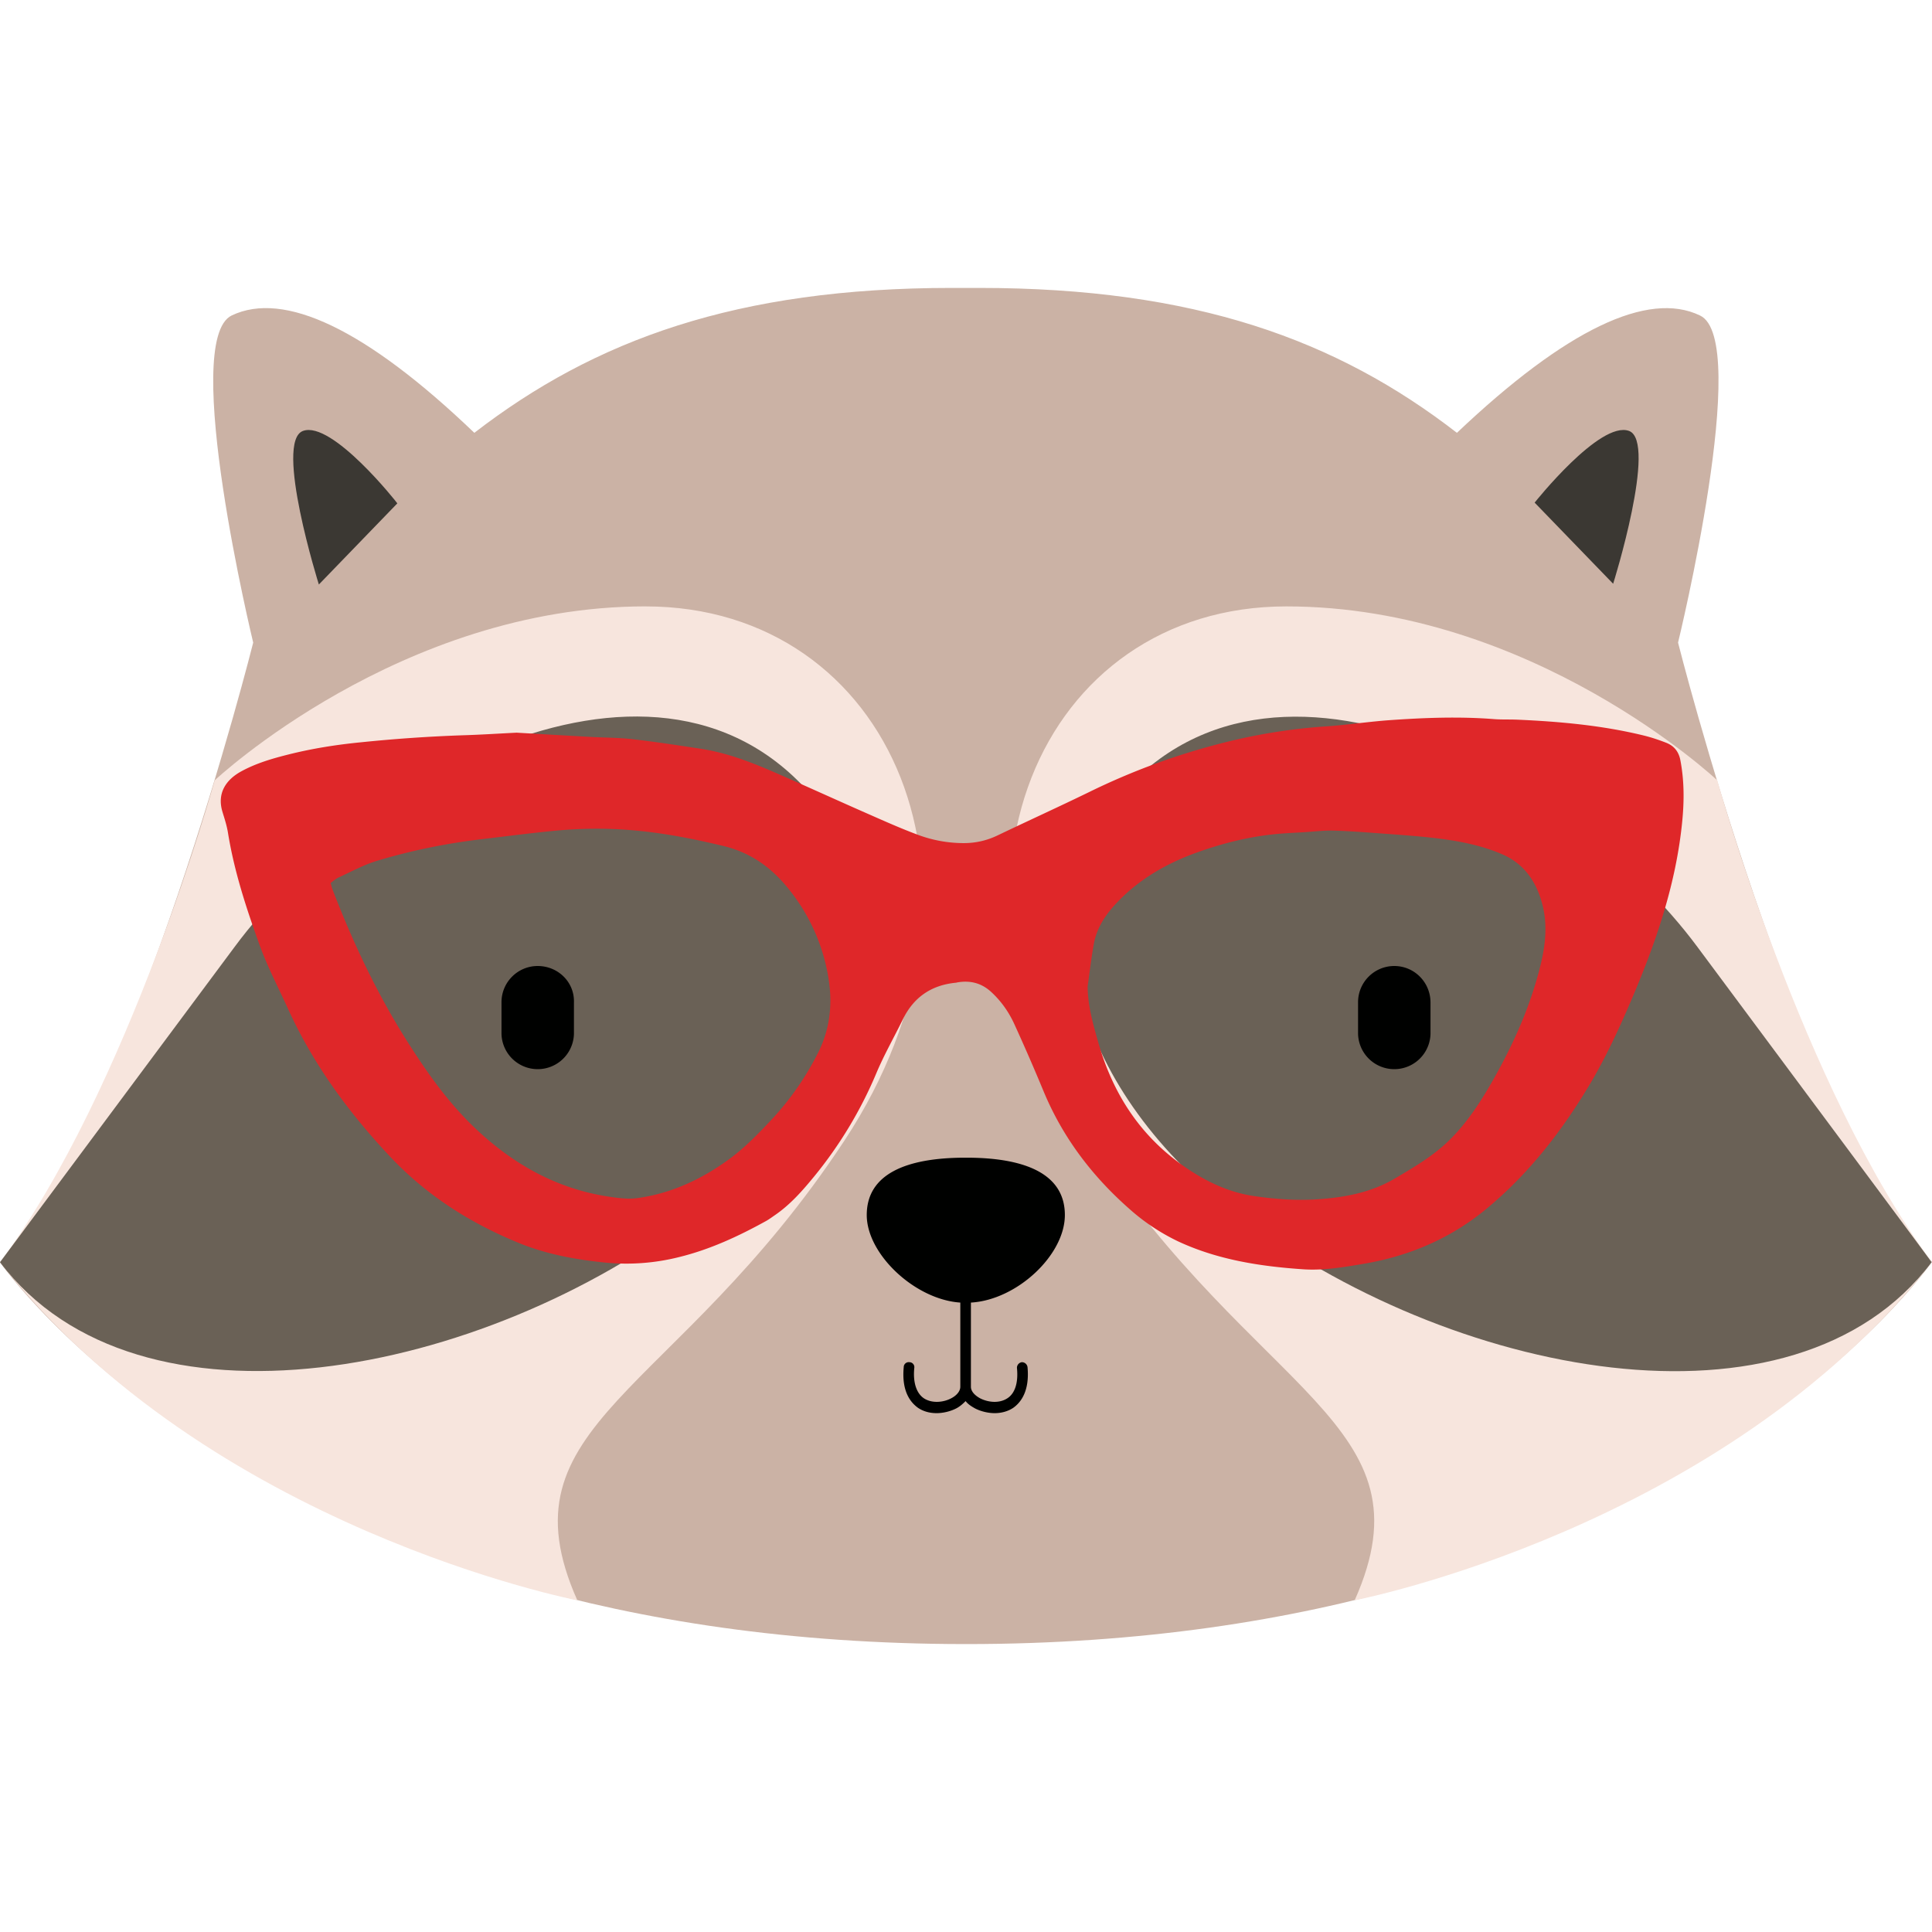
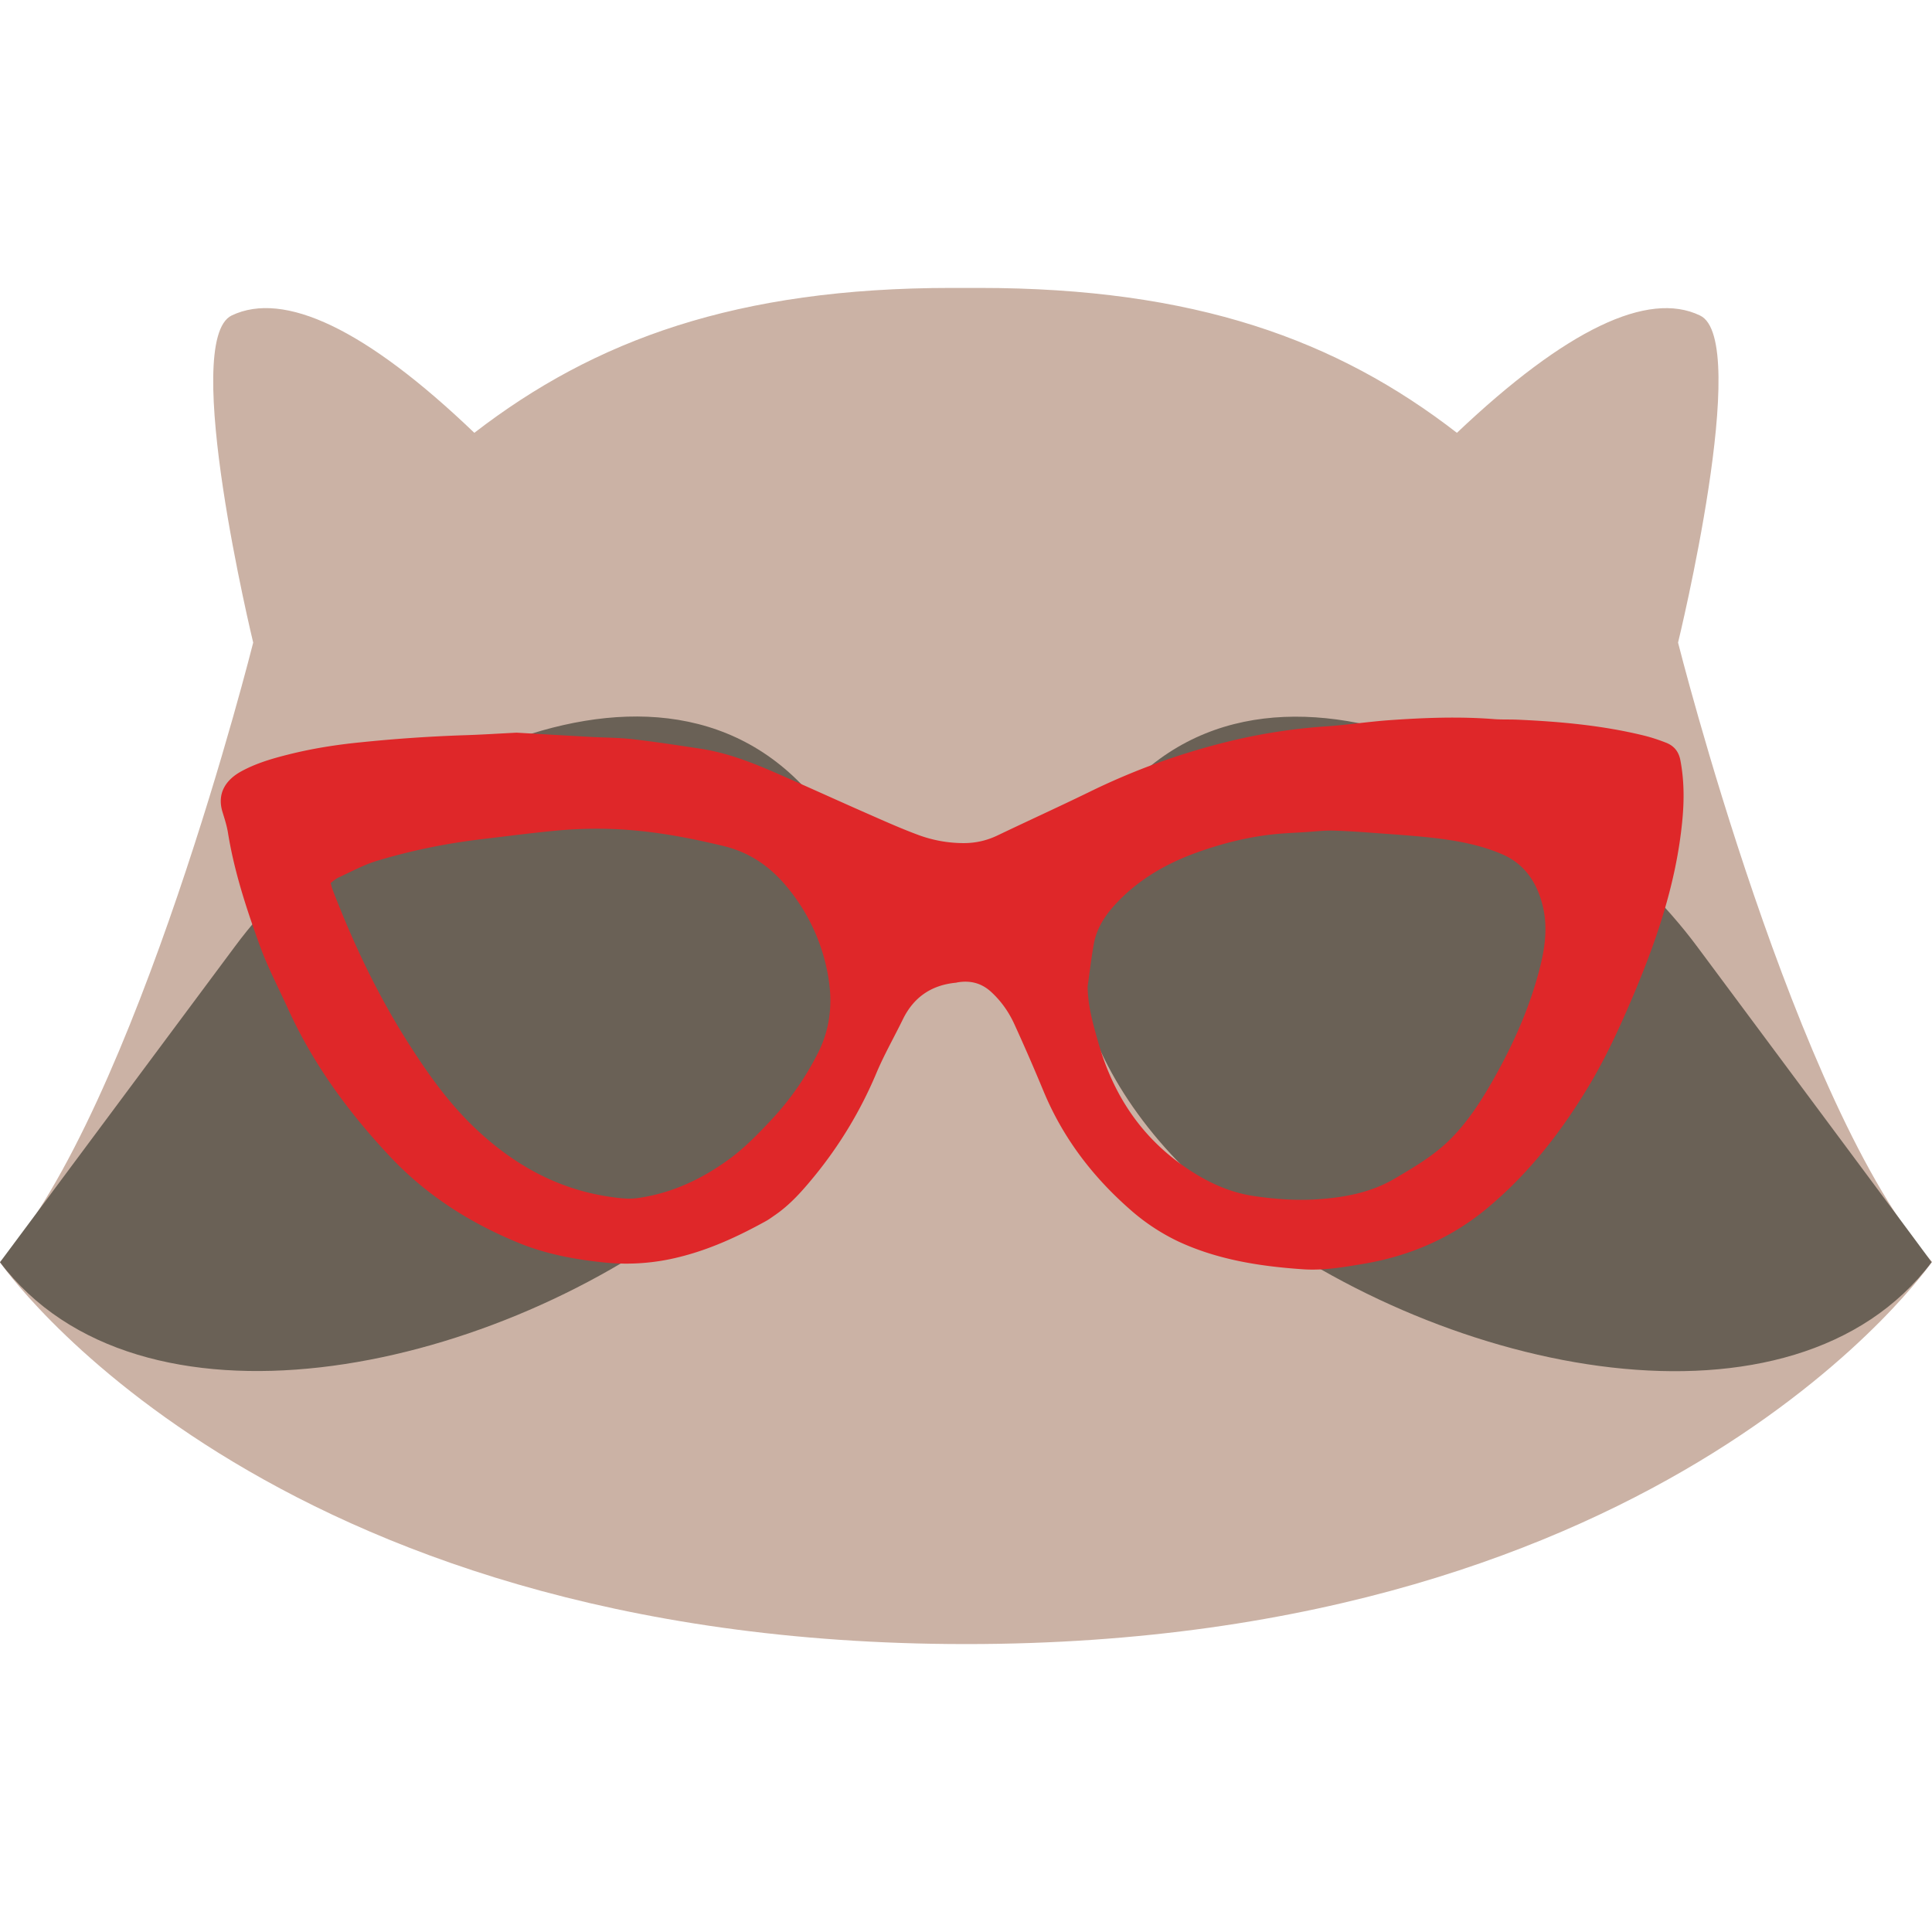
<svg xmlns="http://www.w3.org/2000/svg" viewBox="0 0 70 70" fill="none">
  <path d="M35 59.568c25.512 0 35-13.85 35-13.85-4.936-5.523-9.201-22.435-9.201-22.435s2.68-10.978.793-11.853c-1.873-.903-4.84.492-8.805 4.252-4.347-3.364-9.488-5.25-17.309-5.25h-.998c-7.792 0-12.933 1.886-17.294 5.25-3.938-3.774-6.905-5.155-8.791-4.252-1.874.902.779 11.853.779 11.853S4.936 40.195 0 45.733c0 0 9.488 13.835 35 13.835z" fill="#CBB2A5" />
-   <path d="M23.393 21.97c-8.9 0-15.614 6.303-15.614 6.303S4.69 39.43 0 45.733c7.574 9.665 20.918 12.25 20.918 12.25-2.871-6.44 3.527-7.342 9.666-16.64 6.139-9.296 1.709-19.372-7.191-19.372zM62.22 28.273s-6.699-6.302-15.613-6.302-13.316 10.076-7.177 19.373c6.138 9.297 12.523 10.199 9.652 16.638 0 0 13.344-2.584 20.918-12.25-4.69-6.302-7.78-17.459-7.78-17.459z" fill="#F7E5DD" />
-   <path d="M10.979 15.613c-1.053.383.574 5.565.574 5.565l2.843-2.94c0-.013-2.365-3.008-3.417-2.625zM59.022 15.613c-1.053-.383-3.419 2.598-3.419 2.598l2.844 2.94c0 .013 1.613-5.155.575-5.538z" fill="#3B3833" />
  <path d="M8.504 34.303C3.95 40.428 0 45.733 0 45.733c5.018 6.617 17.5 4.142 25.238-1.805 6.235-4.785 7.055-11.13 4.744-14.37-5.523-7.792-16.939-1.394-21.478 4.745zM61.496 34.303c-4.553-6.139-15.941-12.524-21.492-4.744-2.31 3.24-1.49 9.57 4.744 14.369 7.738 5.947 20.235 8.435 25.238 1.805.014 0-3.937-5.305-8.49-11.43z" fill="#6A6156" />
-   <path d="M38.582 44.023c0-1.49-1.435-2.078-3.568-2.078h-.041c-2.133 0-3.569.588-3.569 2.078 0 1.422 1.75 3.063 3.39 3.172v3.05c0 .15-.122.314-.34.423-.26.137-.67.191-.972 0-.273-.178-.41-.574-.355-1.108a.18.18 0 00-.178-.205.18.18 0 00-.205.178c-.082.861.233 1.272.52 1.477.205.137.437.191.67.191.246 0 .506-.068.697-.164.137-.068.246-.164.355-.273.082.109.205.191.356.273.191.096.451.164.697.164.219 0 .465-.054.67-.191.273-.192.601-.602.52-1.477a.205.205 0 00-.206-.178.205.205 0 00-.177.206c.054.533-.069.93-.356 1.107-.3.191-.697.137-.97 0-.206-.11-.342-.26-.342-.424v-3.049c1.668-.095 3.404-1.722 3.404-3.172zM19.482 35c-.724 0-1.312.588-1.312 1.313v1.148a1.313 1.313 0 002.625 0v-1.135c.027-.738-.574-1.326-1.313-1.326zM50.518 35c-.725 0-1.313.588-1.313 1.313v1.148a1.313 1.313 0 002.625 0v-1.135c0-.738-.588-1.326-1.312-1.326z" fill="#000100" />
  <path d="M39.407 35.739c.006.71.199 1.376.389 2.042.526 1.844 1.514 3.377 3.12 4.49.759.525 1.578.924 2.508 1.063.76.112 1.521.17 2.29.12.99-.066 1.947-.239 2.817-.75.725-.427 1.45-.853 2.043-1.454.638-.647 1.12-1.405 1.561-2.188.717-1.27 1.301-2.593 1.66-4.008.19-.751.287-1.503.092-2.267-.21-.828-.656-1.49-1.466-1.838-.828-.355-1.715-.507-2.609-.604-.578-.062-1.16-.102-1.74-.145-.582-.042-1.163-.089-1.745-.105-.355-.01-.711.034-1.067.057-.377.023-.755.037-1.13.078-.95.102-1.87.336-2.765.658-1.153.415-2.187 1.022-3.008 1.937-.354.396-.63.845-.725 1.372-.092.51-.151 1.028-.225 1.542zM11.98 31.992c.027.095.041.167.068.236.748 1.944 1.633 3.821 2.76 5.586.703 1.103 1.457 2.162 2.415 3.07 1.366 1.293 2.942 2.188 4.837 2.473.338.05.694.099 1.028.053 1.248-.17 2.36-.697 3.356-1.43.548-.405 1.034-.904 1.5-1.403.683-.73 1.251-1.547 1.7-2.44.402-.8.514-1.652.399-2.518a6.847 6.847 0 00-1.439-3.372c-.624-.794-1.385-1.351-2.39-1.594-1.134-.273-2.271-.494-3.44-.583-.899-.069-1.791-.055-2.683.031-.88.085-1.757.2-2.635.304-1.289.153-2.559.411-3.799.785-.48.145-.93.393-1.39.603-.103.047-.19.13-.287.199zm6.737-5.446c.834.049 1.76.102 2.688.154.506.028 1.016.025 1.519.083.824.095 1.645.221 2.466.346.937.144 1.814.48 2.674.855 1.126.49 2.242 1.002 3.367 1.496.62.273 1.24.551 1.877.785a4.745 4.745 0 001.554.282c.455.008.876-.084 1.283-.279 1.099-.526 2.207-1.03 3.302-1.563a24.867 24.867 0 015.005-1.825 20.81 20.81 0 013.576-.561c.774-.051 1.544-.171 2.318-.226 1.261-.089 2.524-.137 3.788-.038.28.021.563.008.843.02 1.544.068 3.08.207 4.584.575.272.067.54.157.8.258.29.112.462.32.522.636.137.717.141 1.432.073 2.158-.22 2.339-.983 4.522-1.907 6.665-.44 1.02-.909 2.025-1.482 2.978-1.002 1.668-2.186 3.19-3.703 4.447-1.309 1.084-2.816 1.725-4.49 2.004-.713.12-1.43.242-2.157.193-1.559-.106-3.092-.343-4.522-1.007a7.504 7.504 0 01-1.793-1.197c-1.355-1.196-2.415-2.604-3.103-4.274a73.243 73.243 0 00-1.047-2.404c-.2-.438-.474-.83-.836-1.164-.355-.327-.759-.427-1.223-.35-.022.004-.042.012-.064.013-.893.088-1.528.531-1.917 1.327-.318.651-.68 1.284-.96 1.95a15.183 15.183 0 01-2.257 3.747c-.424.517-.859 1.012-1.414 1.394-.107.073-.21.151-.323.214-1.001.554-2.035 1.034-3.156 1.309a7.826 7.826 0 01-2.665.2c-1.08-.11-2.136-.3-3.143-.714-1.769-.724-3.34-1.725-4.652-3.118-1.51-1.604-2.793-3.355-3.704-5.358-.348-.767-.743-1.518-1.029-2.307-.482-1.331-.924-2.678-1.15-4.082-.04-.25-.12-.496-.195-.74-.217-.698.136-1.186.684-1.484.533-.29 1.113-.46 1.701-.607.86-.216 1.731-.354 2.614-.441a54.671 54.671 0 013.714-.256c.615-.018 1.23-.058 1.94-.094z" fill="#DF2729" />
</svg>